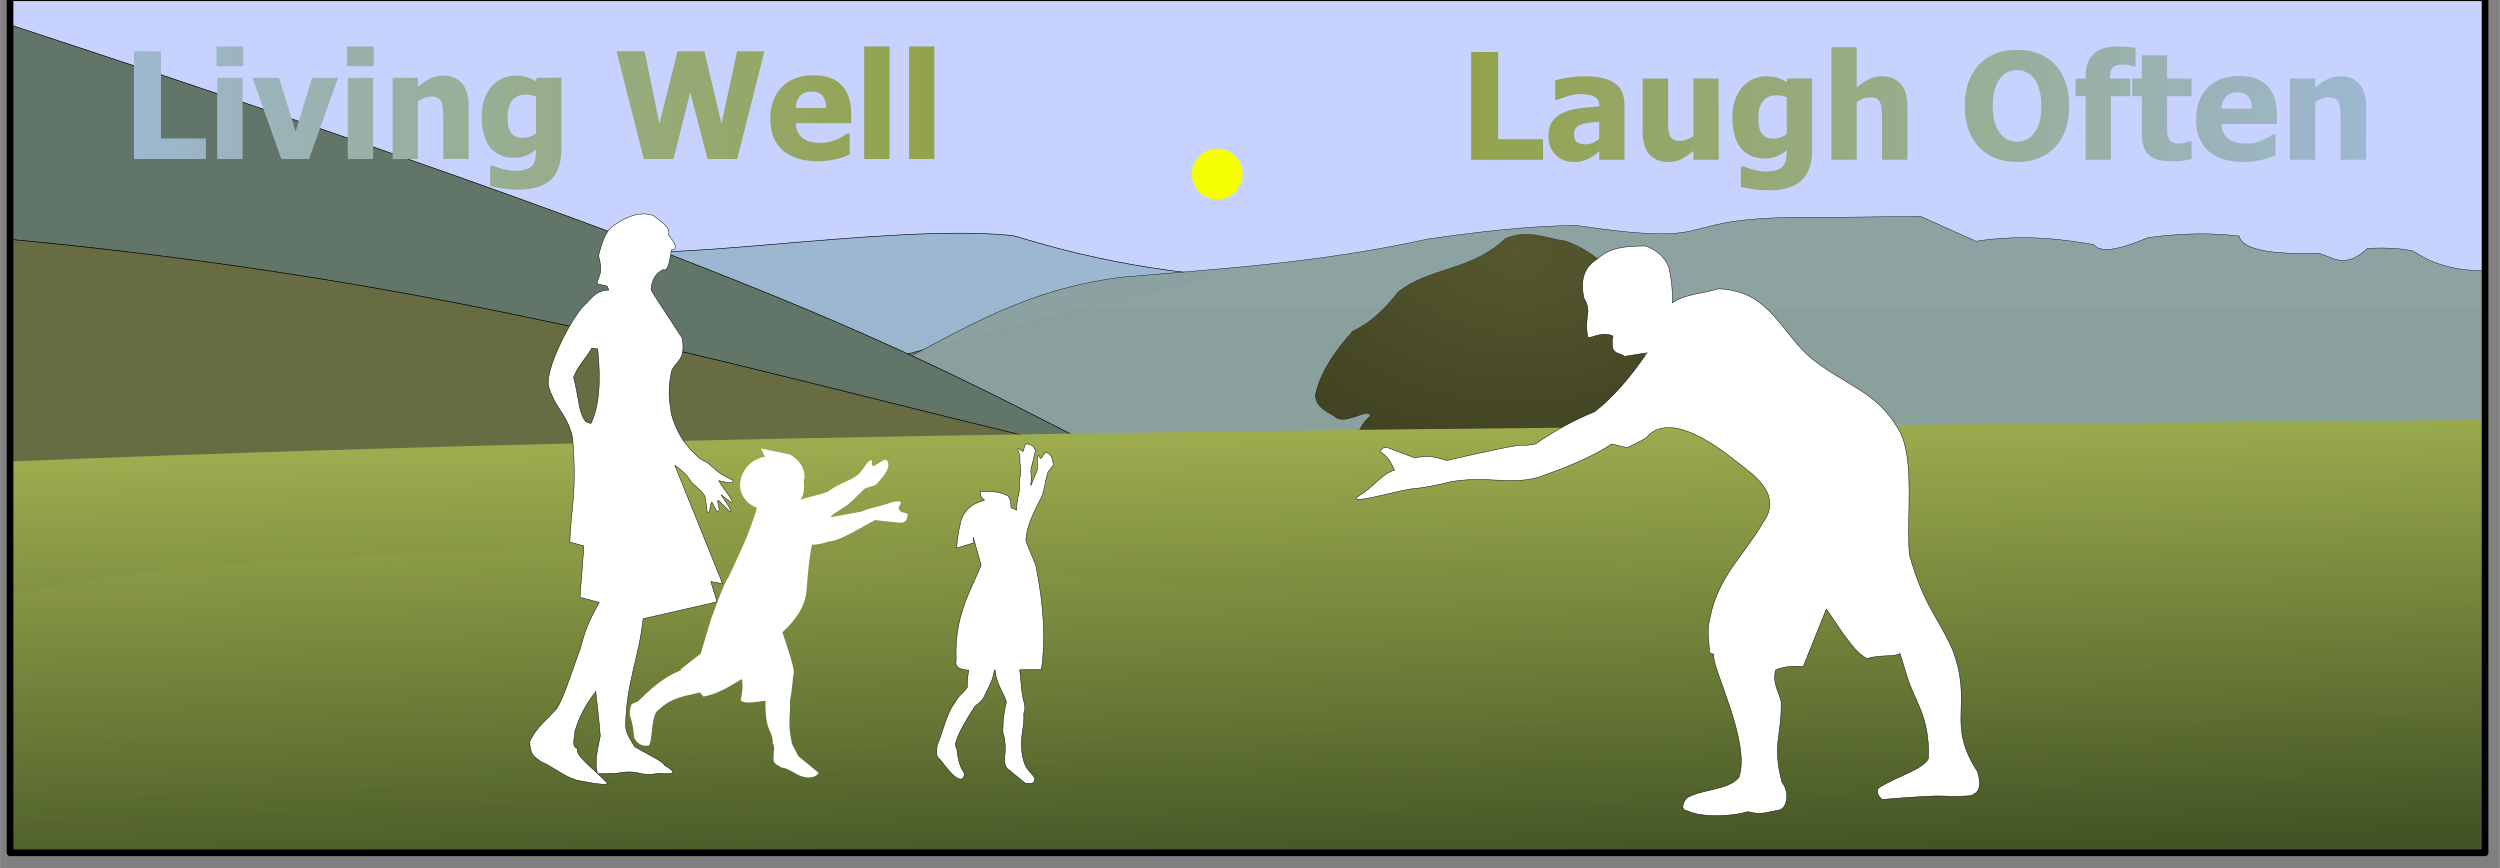
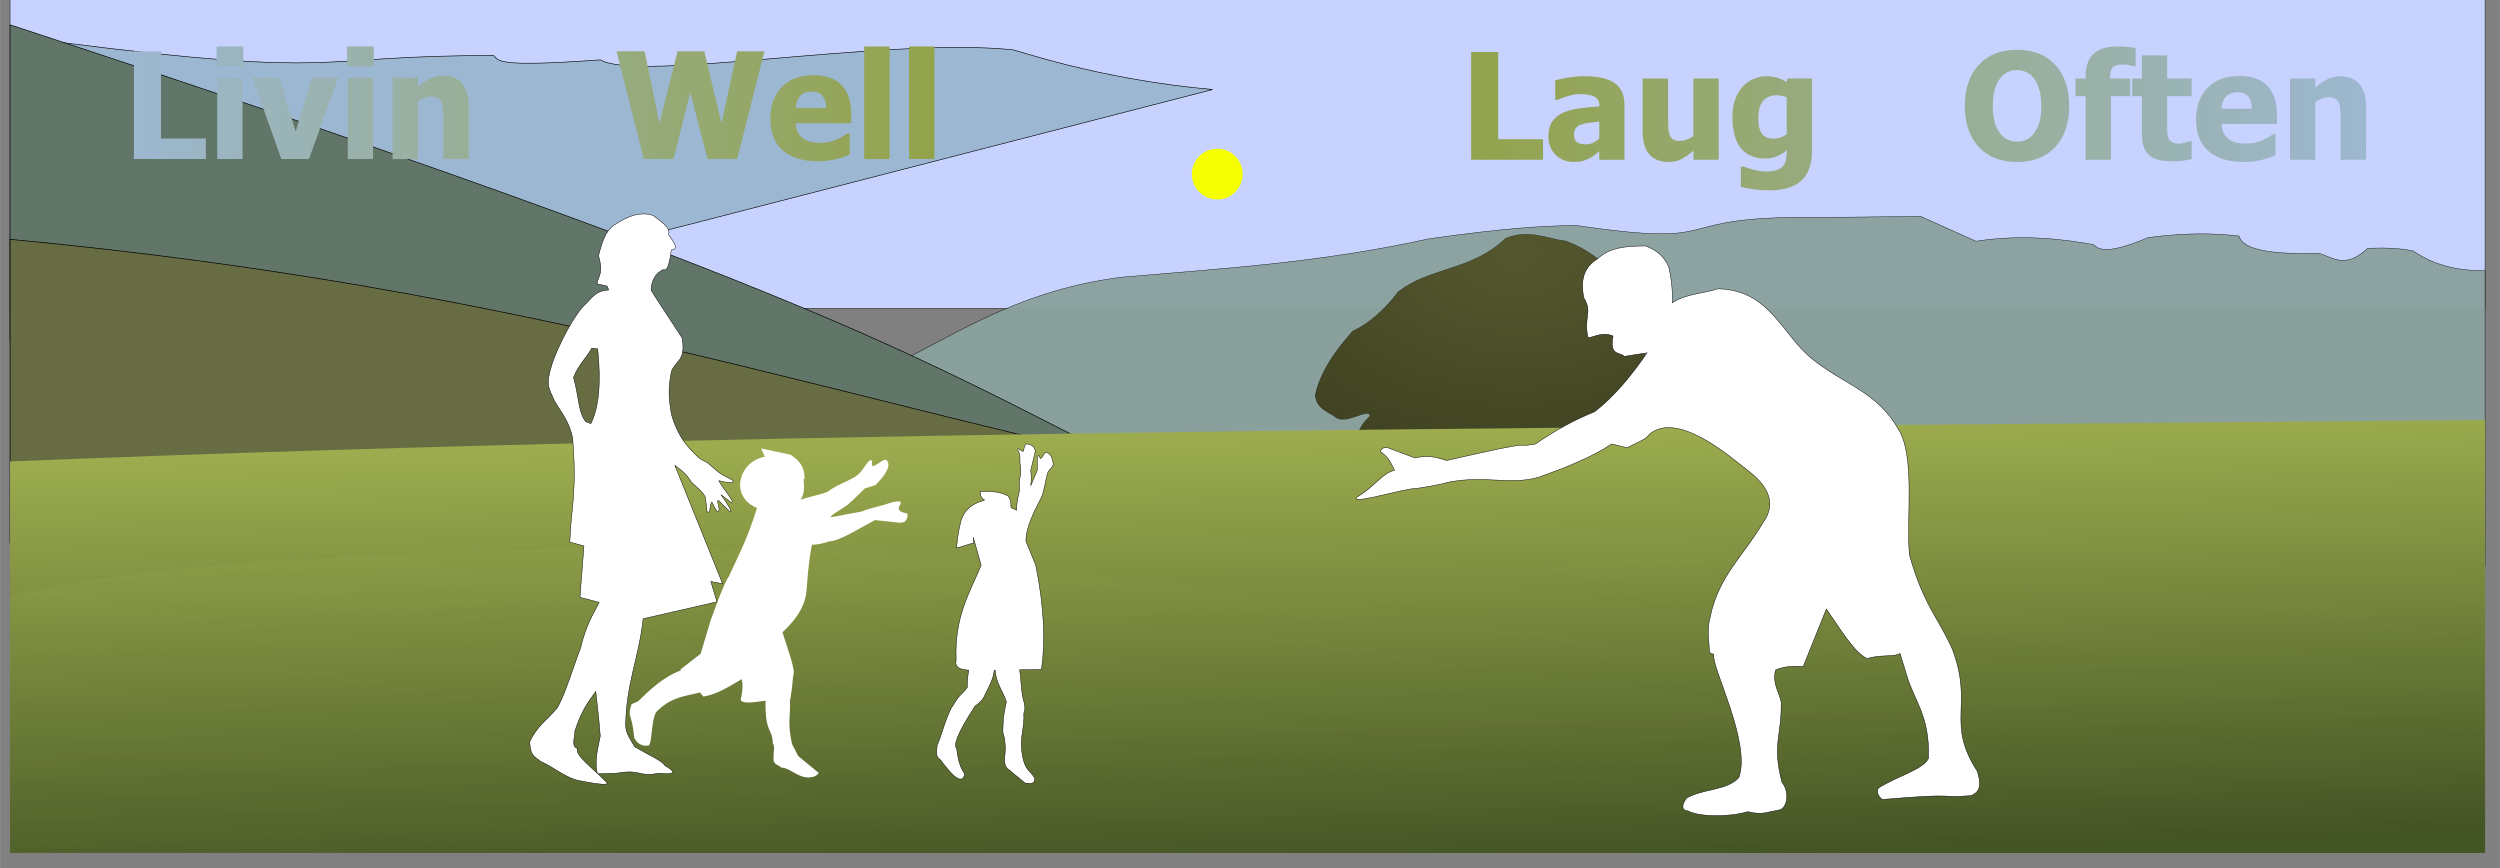
<svg xmlns="http://www.w3.org/2000/svg" xmlns:ns1="http://www.inkscape.org/namespaces/inkscape" xmlns:ns2="http://sodipodi.sourceforge.net/DTD/sodipodi-0.dtd" xmlns:xlink="http://www.w3.org/1999/xlink" width="7.5in" height="2.604in" viewBox="0 0 190.5 66.146" version="1.1" id="svg8" ns1:version="0.92.0 r15299" ns2:docname="Living-Well-Laugh-Often-Header 2.svg">
  <rect x="0" y="0" width="190.5" height="66.146" fill="#808080" stroke="none" />
  <defs id="defs2">
    <linearGradient ns1:collect="always" id="linearGradient4644">
      <stop style="stop-color:#93a34c;stop-opacity:1" offset="0" id="stop4640" />
      <stop style="stop-color:#9cb7d0;stop-opacity:1" offset="1" id="stop4642" />
    </linearGradient>
    <linearGradient ns1:collect="always" id="linearGradient4636">
      <stop style="stop-color:#9cb7d0;stop-opacity:1" offset="0" id="stop4632" />
      <stop style="stop-color:#93a34a;stop-opacity:1" offset="1" id="stop4634" />
    </linearGradient>
    <radialGradient ns1:collect="always" xlink:href="#linearGradient48026" id="radialGradient5606" gradientUnits="userSpaceOnUse" gradientTransform="matrix(-0.003,1.487,-2.241,-0.005,4075.059,-99.261)" cx="2965.554" cy="675.417" fx="2965.554" fy="675.417" r="769.104" />
    <linearGradient ns1:collect="always" id="linearGradient48026">
      <stop style="stop-color:#55582e;stop-opacity:1;" offset="0" id="stop48022" />
      <stop style="stop-color:#3a3c1e;stop-opacity:1" offset="1" id="stop48024" />
    </linearGradient>
    <linearGradient ns1:collect="always" xlink:href="#linearGradient48010" id="linearGradient5608" gradientUnits="userSpaceOnUse" x1="2133.538" y1="1755.027" x2="2209.416" y2="3213.041" gradientTransform="matrix(2.896,0,0,1.251,-3865.645,2865.242)" />
    <linearGradient ns1:collect="always" id="linearGradient48010">
      <stop style="stop-color:#9cac4e;stop-opacity:1;" offset="0" id="stop48006" />
      <stop style="stop-color:#435425;stop-opacity:1" offset="1" id="stop48008" />
    </linearGradient>
    <linearGradient ns1:collect="always" xlink:href="#linearGradient4633" id="linearGradient5610" gradientUnits="userSpaceOnUse" gradientTransform="matrix(2.888,0,0,2.226,-3865.645,837.447)" x1="1946.219" y1="2737.097" x2="1909.158" y2="1937.349" />
    <linearGradient id="linearGradient4633" ns1:collect="always">
      <stop id="stop4629" offset="0" style="stop-color:#435425;stop-opacity:1;" />
      <stop id="stop4631" offset="1" style="stop-color:#9cac4e;stop-opacity:0.502" />
    </linearGradient>
    <linearGradient ns1:collect="always" xlink:href="#linearGradient4636" id="linearGradient4638" x1="-1613.277" y1="542.533" x2="-1552.28" y2="542.533" gradientUnits="userSpaceOnUse" />
    <linearGradient ns1:collect="always" xlink:href="#linearGradient4644" id="linearGradient4646" x1="-1511.374" y1="542.561" x2="-1443.177" y2="542.561" gradientUnits="userSpaceOnUse" />
    <linearGradient ns1:collect="always" xlink:href="#linearGradient4644" id="linearGradient4764" gradientUnits="userSpaceOnUse" x1="-1511.374" y1="542.561" x2="-1443.177" y2="542.561" />
    <linearGradient ns1:collect="always" xlink:href="#linearGradient4644" id="linearGradient4766" gradientUnits="userSpaceOnUse" x1="-1511.374" y1="542.561" x2="-1443.177" y2="542.561" />
    <linearGradient ns1:collect="always" xlink:href="#linearGradient4644" id="linearGradient4768" gradientUnits="userSpaceOnUse" x1="-1511.374" y1="542.561" x2="-1443.177" y2="542.561" />
    <linearGradient ns1:collect="always" xlink:href="#linearGradient4644" id="linearGradient4770" gradientUnits="userSpaceOnUse" x1="-1511.374" y1="542.561" x2="-1443.177" y2="542.561" />
    <linearGradient ns1:collect="always" xlink:href="#linearGradient4644" id="linearGradient4772" gradientUnits="userSpaceOnUse" x1="-1511.374" y1="542.561" x2="-1443.177" y2="542.561" />
    <linearGradient ns1:collect="always" xlink:href="#linearGradient4644" id="linearGradient4774" gradientUnits="userSpaceOnUse" x1="-1511.374" y1="542.561" x2="-1443.177" y2="542.561" />
    <linearGradient ns1:collect="always" xlink:href="#linearGradient4644" id="linearGradient4776" gradientUnits="userSpaceOnUse" x1="-1511.374" y1="542.561" x2="-1443.177" y2="542.561" />
    <linearGradient ns1:collect="always" xlink:href="#linearGradient4644" id="linearGradient4778" gradientUnits="userSpaceOnUse" x1="-1511.374" y1="542.561" x2="-1443.177" y2="542.561" />
    <linearGradient ns1:collect="always" xlink:href="#linearGradient4644" id="linearGradient4780" gradientUnits="userSpaceOnUse" x1="-1511.374" y1="542.561" x2="-1443.177" y2="542.561" />
    <linearGradient ns1:collect="always" xlink:href="#linearGradient4644" id="linearGradient4782" gradientUnits="userSpaceOnUse" x1="-1511.374" y1="542.561" x2="-1443.177" y2="542.561" />
    <linearGradient ns1:collect="always" xlink:href="#linearGradient4636" id="linearGradient4784" gradientUnits="userSpaceOnUse" x1="-1613.277" y1="542.533" x2="-1552.28" y2="542.533" />
    <linearGradient ns1:collect="always" xlink:href="#linearGradient4636" id="linearGradient4786" gradientUnits="userSpaceOnUse" x1="-1613.277" y1="542.533" x2="-1552.28" y2="542.533" />
    <linearGradient ns1:collect="always" xlink:href="#linearGradient4636" id="linearGradient4788" gradientUnits="userSpaceOnUse" x1="-1613.277" y1="542.533" x2="-1552.28" y2="542.533" />
    <linearGradient ns1:collect="always" xlink:href="#linearGradient4636" id="linearGradient4790" gradientUnits="userSpaceOnUse" x1="-1613.277" y1="542.533" x2="-1552.28" y2="542.533" />
    <linearGradient ns1:collect="always" xlink:href="#linearGradient4636" id="linearGradient4792" gradientUnits="userSpaceOnUse" x1="-1613.277" y1="542.533" x2="-1552.28" y2="542.533" />
    <linearGradient ns1:collect="always" xlink:href="#linearGradient4636" id="linearGradient4794" gradientUnits="userSpaceOnUse" x1="-1613.277" y1="542.533" x2="-1552.28" y2="542.533" />
    <linearGradient ns1:collect="always" xlink:href="#linearGradient4636" id="linearGradient4796" gradientUnits="userSpaceOnUse" x1="-1613.277" y1="542.533" x2="-1552.28" y2="542.533" />
    <linearGradient ns1:collect="always" xlink:href="#linearGradient4636" id="linearGradient4798" gradientUnits="userSpaceOnUse" x1="-1613.277" y1="542.533" x2="-1552.28" y2="542.533" />
    <linearGradient ns1:collect="always" xlink:href="#linearGradient4636" id="linearGradient4800" gradientUnits="userSpaceOnUse" x1="-1613.277" y1="542.533" x2="-1552.28" y2="542.533" />
    <linearGradient ns1:collect="always" xlink:href="#linearGradient4636" id="linearGradient4802" gradientUnits="userSpaceOnUse" x1="-1613.277" y1="542.533" x2="-1552.28" y2="542.533" />
  </defs>
  <ns2:namedview id="base" pagecolor="#ffffff" bordercolor="#666666" borderopacity="1.0" ns1:pageopacity="0.0" ns1:pageshadow="2" ns1:zoom="1.120568" ns1:cx="329.81082" ns1:cy="169.98083" ns1:document-units="px" ns1:current-layer="layer1" showgrid="false" units="in" ns1:window-width="1440" ns1:window-height="853" ns1:window-x="-4" ns1:window-y="-4" ns1:window-maximized="1" ns1:snap-global="false" />
  <g ns1:label="Layer 1" ns1:groupmode="layer" id="layer1" transform="translate(1623.477,-533.537)">
    <g id="g4762">
      <g transform="matrix(0.018,0,0,0.018,-1553.803,475.234)" id="g5792">
        <path ns1:connector-curvature="0" style="opacity:1;fill:#c7d3fe;fill-opacity:1;stroke:#000000;stroke-width:1.723;stroke-linecap:round;stroke-linejoin:round;stroke-miterlimit:4;stroke-dasharray:none;stroke-dashoffset:0;stroke-opacity:1" d="m -3828.564,3229.523 v 1314.295 h 10478.168 v -1314.295 z" id="path5588" />
-         <path ns1:connector-curvature="0" style="fill:#9bb7d0;fill-opacity:0.977;fill-rule:evenodd;stroke:#000000;stroke-width:2.564px;stroke-linecap:butt;stroke-linejoin:miter;stroke-opacity:1" d="m -3612.959,4205.44 c -92.911,12.486 -171.409,18.178 -215.606,7.701 v 786.562 l 1026.34,452.734 4064.646,-1047.762 c -502.788,-44.693 -848.017,-175.322 -851.674,-168.742 -532.774,-53.054 -1580.085,139.149 -1740.186,43.162 -437.484,31.656 -430.255,4.766 -451.301,-18.402 -787.124,-0.307 -612.818,98.987 -1832.221,-55.254 z" id="path5590" />
+         <path ns1:connector-curvature="0" style="fill:#9bb7d0;fill-opacity:0.977;fill-rule:evenodd;stroke:#000000;stroke-width:2.564px;stroke-linecap:butt;stroke-linejoin:miter;stroke-opacity:1" d="m -3612.959,4205.44 c -92.911,12.486 -171.409,18.178 -215.606,7.701 l 1026.34,452.734 4064.646,-1047.762 c -502.788,-44.693 -848.017,-175.322 -851.674,-168.742 -532.774,-53.054 -1580.085,139.149 -1740.186,43.162 -437.484,31.656 -430.255,4.766 -451.301,-18.402 -787.124,-0.307 -612.818,98.987 -1832.221,-55.254 z" id="path5590" />
        <path ns1:connector-curvature="0" style="fill:#8ba19e;fill-opacity:0.959;fill-rule:evenodd;stroke:#000000;stroke-width:1.685px;stroke-linecap:butt;stroke-linejoin:miter;stroke-opacity:1" d="m 4260.721,4155.287 -415.674,4.262 c -697.938,-10.341 -363.007,133.643 -1043.182,34.078 -131.813,1.512 -298.641,10.09 -625.508,56.799 -463.476,102.29 -883.578,126.1 -1296.98,161.875 -466.557,59.251 -732.064,265.163 -1067.162,420.309 1413.091,761.558 2270.034,773.654 2679.895,877.537 l 4157.494,-72.361 V 4385.309 c -102.683,-0.286 -204.706,-16.072 -304.522,-83.766 -72.262,-14.723 -132.096,-13.094 -191.85,-11.359 -97.661,90.396 -146.543,37.638 -207.836,21.301 -191.227,5.341 -321.586,-12.229 -337.195,-72.988 -99.947,-12.035 -217.436,-15.266 -384.238,6.25 -166.334,69.45 -206.994,54.924 -231.818,29.818 -110.074,-19.169 -287.281,-46.672 -497.607,-14.199 -105.527,-48.137 -168.005,-74.496 -233.816,-105.078 z" id="path5592" />
        <path ns2:nodetypes="ccccccccccccccc" ns1:connector-curvature="0" id="path5596" d="m 1872.52,5174.121 c 0.148,-56.21 -12.664,-111.189 57,-174 -6.3,-39.154 -109.346,46.856 -153,0 -79.934,-41.941 -71.671,-61.351 -80,-85 23.554,-123.674 125.682,-235.861 159,-274 75.552,-35.474 137.942,-94.638 193,-167 134.27,-104.447 311.84,-88.668 454.17,-226 98.121,-39.826 173.316,0.658 256.83,12 59.139,21.432 113.689,55.074 164,100 76.167,82.407 43.687,175.977 118,245 31.963,-5.303 56.534,13.545 80,36 -10.635,53.592 -54.367,118.495 -15,155 27.185,39.925 67.297,62.471 68,138 20.664,97.437 39.345,114.473 59,171 z" style="fill:url(#radialGradient5606);fill-opacity:1;fill-rule:evenodd;stroke:#000000;stroke-width:1px;stroke-linecap:butt;stroke-linejoin:miter;stroke-opacity:1" />
        <path ns1:connector-curvature="0" style="fill:#617668;fill-opacity:1;fill-rule:evenodd;stroke:#000000;stroke-width:2.808px;stroke-linecap:butt;stroke-linejoin:miter;stroke-opacity:1" d="m -3828.547,3344.207 v 1339.258 l 5303.688,791.762 C 60.339,4822.584 189.16,4662.163 -3828.547,3344.207 Z" id="path5594" />
        <path ns1:connector-curvature="0" style="fill:#676c42;fill-opacity:1;fill-rule:evenodd;stroke:#000000;stroke-width:2.951px;stroke-linecap:butt;stroke-linejoin:miter;stroke-opacity:1" d="M -3828.564,4252.291 V 5536.143 L 1357.322,5284.315 C -347.128,4933.976 -1590.335,4462.87 -3828.564,4252.291 Z" id="path5598" />
        <path ns1:connector-curvature="0" style="fill:url(#linearGradient5608);fill-opacity:1;fill-rule:evenodd;stroke:none;stroke-width:1.904px;stroke-linecap:butt;stroke-linejoin:miter;stroke-opacity:1" d="m 6649.604,5016.895 c -3489.249,33.929 -6973.714,33.905 -10478.168,175.762 v 1656.795 h 10478.168 z" id="path5600" />
        <path ns1:connector-curvature="0" style="fill:url(#linearGradient5610);fill-opacity:1;fill-rule:evenodd;stroke:none;stroke-width:2.536px;stroke-linecap:butt;stroke-linejoin:miter;stroke-opacity:1" d="m -1033.391,5562.711 c -174.357,0.051 -353.565,1.354 -533.375,2.812 -779.191,29.584 -1572.434,39.71 -2261.799,193.662 V 6849.451 H 6649.604 V 5791.139 c -776.091,108.845 -1542.595,11.419 -2310.326,-105.418 -762.725,-131.947 -1435.834,-100.19 -1937.875,4.459 -848.355,94.468 -1477.253,12.949 -2111.158,-64.555 -321.14,-51.959 -800.564,-63.068 -1323.635,-62.914 z" id="path5602" />
-         <rect style="opacity:1;fill:none;fill-opacity:1;stroke:#000000;stroke-width:28.073;stroke-linecap:round;stroke-linejoin:round;stroke-miterlimit:4;stroke-dasharray:none;stroke-dashoffset:0;stroke-opacity:1" id="rect5586" width="10478.167" height="3619.927" x="-3828.564" y="3229.524" />
      </g>
      <g transform="matrix(0.035,0,0,0.035,-1458.74,566.706)" id="g5713" style="fill:#ffffff">
        <path style="opacity:1;fill:#ffffff;fill-rule:evenodd;stroke:#000000;stroke-width:1px;stroke-linecap:butt;stroke-linejoin:miter;stroke-opacity:1" d="m -1194.883,-216.013 c -28.227,-12.893 -54.703,11.399 -55.289,0 -8.296,-42.599 11.014,-51.656 -8.293,-82.933 -6.798,-34.211 -3.41,-65.026 30.409,-85.697 26.838,-25.324 63.994,-27.213 104.319,-27.49 25.81,9.627 42.188,25.542 50.489,46.841 7.248,33.882 8.01,56.413 7.564,76.829 28.307,-19.382 65.964,-19.774 99.52,-30.409 114.28,2.619 139.107,101.209 206.603,154.079 71.46,56.48 138.117,69.499 185.063,150.009 38.411,59.066 17.799,192.918 24.88,274.984 30.946,110.229 62.623,135.98 93.569,205.719 46.761,124.037 -15.025,158.554 54.559,266.269 11.662,38.783 -0.731,46.111 -13.822,52.524 -80.687,5.93 -15.252,-6.711 -193.51,8.293 -8.772,-7.435 -13.102,-15.505 -8.293,-24.88 41.431,-26.238 96.448,-39.919 108.964,-64.312 3.408,-94.133 -31.237,-124.353 -47.725,-182.607 l -14.244,-46.112 c -12.486,8.304 -40.568,1.72 -71.875,11.058 -29.487,-14.611 -58.975,-65.912 -88.462,-107.813 l -50.335,125.129 c -19.351,-1.258 -40.891,-0.848 -60.242,7.564 -7.44,29.857 7.556,46.894 12.209,69.84 1.263,75.056 -20.111,91.758 1.613,174.273 17.769,22.859 11.368,55.78 -4.953,60.55 -35.708,6.28 -37.425,11.059 -69.298,3.916 -46.039,13.211 -109.526,10.309 -130.317,-1.727 -14.588,-0.505 -14.064,-14.132 -2.611,-28.22 35.232,-20.222 89.475,-16.218 113.609,-44.847 26.884,-77.579 -61.793,-243.142 -54.559,-267.266 -9.653,-6.263 3.978,4.711 -9.752,-5.02 -0.183,-25.11 -6.699,-45.154 1.767,-77.183 18.529,-90.205 75.248,-135.654 114.647,-204.99 30.309,-40.765 13.46,-79.229 -35.938,-116.106 -31.687,-24.524 -152.368,-131.21 -212.861,-74.64 -4.772,9.215 -30.068,18.43 -46.995,27.644 l -33.173,-8.293 c -43.091,28.675 -99.087,50.898 -157.573,71.875 -60.821,18.748 -117.722,-4.115 -196.275,11.058 -29.961,7.902 -55.668,11.472 -70.717,13.782 -29.906,0.136 -142.545,36.36 -131.086,19.391 41.527,-24.439 51.261,-49.031 82.625,-59.245 -9.964,-20.162 -14.944,-29.418 -30.676,-39.967 1.111,-4.98 2.834,-9.654 15.395,-8.909 l 59.82,22.423 c 32.618,-7.738 49.454,0.305 69.111,5.529 218.894,-50.162 135.654,-25.602 193.51,-35.938 41.884,-29.377 84.794,-52.598 128.623,-70.302 43.585,-33.822 80.168,-78.848 114.071,-128.161 l -49.184,7.718 c -11.034,-10.009 -33.206,-0.781 -24.88,-44.231 z" id="path5703" ns1:connector-curvature="0" ns2:nodetypes="cccccccccccccccccccccccccccccccccccccccccccccccccccc" />
        <circle style="opacity:1;fill:#f6ff01;fill-opacity:1;stroke:none;stroke-width:0.8;stroke-linecap:round;stroke-linejoin:round;stroke-miterlimit:4;stroke-dasharray:none;stroke-dashoffset:0;stroke-opacity:1" id="circle5705" cx="-2056.622" cy="-568.625" r="55.289" />
        <path style="fill:#ffffff;fill-rule:evenodd;stroke:#000000;stroke-width:1px;stroke-linecap:butt;stroke-linejoin:miter;stroke-opacity:1" d="m -2472.629,18.899 c -1.946,1.65 -3.892,2.719 -5.838,15.506 -5.235,2.485 -12.96,-10.711 -12.402,-2.189 7.938,13.131 2.636,31.164 5.836,33.561 2.199,30.149 -4.021,18.723 -2.189,54.721 -5.261,20.534 -6.487,32.995 -6.252,42.537 l -11.986,-5.328 c -1.837,-8.248 2.177,-12.107 -6.566,-25.535 -23.117,-12.2 -41.019,-8.753 -60.557,-10.215 -0.102,21.947 12.905,15.676 8.025,19.699 -22.349,6.884 -41.596,16.973 -50.342,45.234 -7.682,31.902 -7.364,42.295 -9.486,58.369 11.16,-1.863 25.628,-8.319 37.574,-10.58 l -1.094,-12.768 17.174,61.135 c -25.217,60.541 -58.41,111.777 -54.44,206.371 -3.774,17.638 10.471,20.86 27.332,21.99 -2.594,17.191 -2.952,23.427 -2.945,37.375 -11.694,15.818 -18.281,16.251 -29.975,37.979 -13.782,14.963 -30.416,81.673 -35.56,86.818 -4.28,35.665 2.335,23.466 12.965,41.104 26.932,34.705 35.369,36.207 42.629,32.686 11.524,-17.994 -6.301,-3.35 -13.236,-65.66 -7.56,-5.921 0.128,-30.986 40.162,-92.256 1.733,-1.205 13.241,-8.716 18.744,-18.867 12.871,-26.928 19.837,-36.713 22.934,-59.066 l 1.65,-0.023 c 2.576,29.362 16.953,45.237 24.672,68.721 -9.057,41.808 -6.4,44.108 -7.775,65.432 4.959,15.847 6.818,34.017 4.002,55.695 -2.201,26.19 11.26,25.677 14.592,31.455 l 30.453,24.889 c 8.158,-0.88 19.631,4.866 20.637,-10.318 -9.596,-19.183 -22.421,-14.155 -28.516,-59.594 -3.775,-33.037 6.375,-52.279 4.525,-82.012 0.867,-6.08 3.921,-5.6 1.291,-22.172 -7.15,-19.353 -6.743,-48.863 -10.328,-72.861 l 47.473,-0.678 c 8.685,-60.291 6.42,-133.719 -12.383,-226.996 l -21.426,-52.408 c -0.283,-31.565 20.949,-70.261 33.457,-94.828 6.925,-15.049 7.729,-33.527 13.928,-53.659 2.155,-6.999 10.416,-10.669 12.338,-19.302 -3.352,-17.834 -7.11,-21.869 -10.943,-23.346 -10.195,-7.828 -10.656,10.473 -17.51,10.943 -1.617,-3.21 -3.062,-9.503 -5.131,-4.562 l -1.435,4.543 v 25.555 l -14.219,34.062 c 3.548,-31.86 -2.948,-27.275 2.318,-43.455 l 7.629,-32.008 c -1.812,-12.189 -12.458,-15.646 -19.805,-15.692 z" id="path5707" ns1:connector-curvature="0" ns2:nodetypes="cccccccccccccccccccccccccccccccccccccccccscccccccccc" />
        <path ns1:connector-curvature="0" style="opacity:1;fill:#ffffff;fill-opacity:1;stroke:none;stroke-width:0.979;stroke-linecap:round;stroke-linejoin:round;stroke-miterlimit:4;stroke-dasharray:none;stroke-dashoffset:0;stroke-opacity:1" d="m -3050.059,28.727 c 2.766,5.126 5.531,11.282 8.297,18.072 -32.697,5.715 -53.684,33.531 -53.723,61.516 0,23.035 14.507,41.149 36.727,49.836 -20.427,67.145 -40.854,104.331 -61.281,149.27 -10.888,16.057 -25.235,56.329 -39.287,94.535 l -22.1,73.664 -44.197,34.377 1.529,1.791 c -24.365,8.653 -53.437,27.479 -88.199,62.416 -9.785,8.681 -1.096,2.629 -19.59,11.31 -10.191,30.497 1.604,18.974 5.611,72.818 6.401,13.018 16.669,19.075 31.254,17.361 9.587,-4.891 4.347,-69.049 22.168,-78.025 29.947,-28.711 59.893,-29.747 89.84,-37.783 l 7.723,9.041 c 32.481,-5.708 57.211,-23.042 83.486,-38.059 3.211,15.142 0.796,30.284 -2.455,45.426 4.703,9.048 27.272,5.17 53.965,1.615 -0.684,73.076 14.847,58.258 16.014,92.92 5.668,9.365 0.609,18.008 1.842,28.852 -3.101,18.39 10.888,17.266 16.574,23.939 18.675,0.01 35.422,22.052 60.16,21.486 14.924,-1.056 17.619,-5.607 21.484,-9.822 l -44.812,-36.832 -13.504,-26.396 c -10.781,-51.05 -2.58,-57.516 -4.588,-97.062 0.3,0.027 0.605,0.043 0.904,0.072 2.046,-13.328 4.092,-25.57 6.139,-51.565 6.488,-10.116 -11.386,-56.778 -23.326,-94.535 31.007,-28.532 51.201,-59.464 52.791,-94.533 3.826,-53.044 7.652,-77.678 11.479,-96.053 9.954,-0.179 21.401,-1.85 36.402,-7.076 23.835,-0.967 64.695,-27.471 100.674,-46.654 l 45.426,4.91 c 22.934,4.104 25.402,-6.411 25.783,-18.416 -7.222,-3.575 -18.287,-1.865 -19.645,-13.504 1.534,-4.716 8.214,-10.978 2.455,-13.506 -12.33,-1.409 -25.948,5.467 -39.004,8.791 -14.732,3.751 -29.654,7.232 -44.48,13.309 l -66.297,12.277 c -1.669,-3.818 16.007,-13.326 27.01,-20.871 13.06,-7.064 30.599,-26.442 46.654,-41.742 l 23.326,-7.367 c 23.802,-24.244 35.45,-44.068 23.326,-55.248 -7.366,-0.37 -14.733,7.363 -22.1,11.051 -8.335,6.253 -10.052,1.474 -8.594,-8.596 -6.769,-6.386 -16.322,15.074 -24.555,23.328 -11.772,17.75 -44.525,22.687 -72.436,44.197 -24.994,8.914 -44.033,11.321 -58.816,17.308 5.987,-9.166 8.83,-21.088 7.252,-35.939 -0.011,-3.153 -0.323,-6.301 -0.934,-9.412 l 2.162,1.033 c 0.817,-18.007 -2.412,-36.013 -30.693,-54.02 z" id="path5709" />
        <path ns1:connector-curvature="0" style="opacity:1;fill:#ffffff;fill-rule:evenodd;stroke:#000000;stroke-width:1px;stroke-linecap:butt;stroke-linejoin:miter;stroke-opacity:1" d="m -3307.359,-481.916 c -22.365,0.366 -43.513,11.688 -64.363,25.691 -16.622,11.72 -25.007,37.171 -31.922,65.07 10.945,40.369 0.039,41.547 -3.682,61.385 l 22.098,4.912 3.683,8.594 c -21.36,1.567 -29.717,7.489 -47.881,28.238 -24.957,20.28 -61.421,91.144 -75.156,131.562 -15.225,47.847 -7.845,52.667 5.051,81.865 14.373,25.222 32.579,44.695 39.412,81.227 9.834,122.823 -3.933,151.235 -6.139,225.9 l 30.693,8.594 -8.594,111.723 41.742,11.051 c -13.505,27.756 -27.011,44.387 -40.516,99.445 -17.188,44.849 -34.376,103.93 -51.564,131.367 -20.058,23.524 -44.678,40.203 -58.93,72.436 0.482,33.774 13.738,33.482 23.326,42.971 27.828,11.735 55.658,36.581 83.486,41.742 48.315,9.593 71.54,11.263 57.703,1.228 -4.712,-5.062 -10.386,-10.474 -16.334,-15.986 l -0.855,0.025 c -0.09,-0.349 -0.165,-0.698 -0.25,-1.047 -23.022,-21.26 -49.725,-43.859 -42.721,-54.201 -14.636,-2.615 -6.389,-23.535 -6.139,-38.059 15.142,-46.614 30.284,-64.497 45.426,-85.941 8.145,71.299 7.743,74.216 9.822,96.99 -4.088,23.025 -13.377,52.432 -6.389,81.211 0.368,0.34 0.739,0.682 1.105,1.021 l 40.889,-1.203 c 54.163,-9.641 47.905,9.293 90.852,0 44.156,4.184 34.118,-5.179 13.504,-17.188 -3.28,-8.881 -36.147,-23.368 -65.068,-40.516 -8.582,-15.282 -20.258,-29.534 -19.645,-47.881 1.584,-92.299 28.803,-144.757 38.06,-230.812 l 160.832,-36.832 -13.506,-44.197 25.781,4.91 -104.07,-257.822 c 8.935,7.582 21.16,12.6 36.41,36.994 13.277,12.463 24,20.359 29.443,31.123 1.544,10.053 3.801,21.777 3.842,31.328 8.82,11.354 5.361,-15.496 10.9,-19.432 7.941,15.419 11.426,22.241 13.58,20.301 7.219,-2.243 -6.391,-28.359 1.649,-23.266 l 22.545,22.547 c 11.182,7.058 -4.619,-17.153 -17.98,-35.754 l 20.871,15.961 c 15.019,6.245 -17.914,-30.896 -25.646,-46.369 42.556,10.176 27.248,-1.902 31.785,-0.285 -26.107,-14.187 -24.824,-10.748 -49.246,-32.775 -12.642,-11.931 -17.497,-8.613 -29.328,-20.016 -9.883,-10.716 -40.182,-33.496 -56.477,-92.08 -3.309,-24.902 -9.175,-45.33 0,-92.08 8.26,-23.828 32.714,-23.366 23.328,-73.662 l -60.16,-92.08 -7.365,-12.277 c 1.29,-23.863 11.435,-36.655 25.781,-44.197 6.139,1.464 12.277,3.447 18.416,-42.971 9.201,-0.927 16.767,-3.325 -6.139,-33.148 5.665,-16.302 -17.361,-28.507 -33.148,-41.744 -7.76,-2.619 -15.35,-3.714 -22.805,-3.592 z m -111.074,292.367 12.902,1.547 c 7.833,76.274 1.967,128.957 -14.967,162.576 l -10.84,-4.129 c -16.178,-18.269 -14.493,-50.716 -26.838,-96.514 10.98,-27.461 25.082,-38.518 39.742,-63.48 z" id="path5711" />
      </g>
      <g id="text4615" style="font-style:normal;font-variant:normal;font-weight:bold;font-stretch:normal;font-size:11.289px;line-height:6.615px;font-family:Tahoma;-inkscape-font-specification:'Tahoma Bold';text-align:center;letter-spacing:0px;word-spacing:0px;writing-mode:lr-tb;text-anchor:middle;fill:url(#linearGradient4646);fill-opacity:1;stroke:none;stroke-width:0.265px;stroke-linecap:butt;stroke-linejoin:miter;stroke-opacity:1" aria-label="Laugh Often">
        <path id="path4703" style="font-style:normal;font-variant:normal;font-weight:bold;font-stretch:normal;font-family:Tahoma;-inkscape-font-specification:'Tahoma Bold';fill:url(#linearGradient4764);fill-opacity:1;stroke-width:0.265px" d="m -1505.895,545.711 h -5.479 v -8.208 h 2.062 v 6.642 h 3.417 z" ns1:connector-curvature="0" />
        <path id="path4705" style="font-style:normal;font-variant:normal;font-weight:bold;font-stretch:normal;font-family:Tahoma;-inkscape-font-specification:'Tahoma Bold';fill:url(#linearGradient4766);fill-opacity:1;stroke-width:0.265px" d="m -1501.612,544.096 v -1.29 q -0.491,0.05 -0.794,0.088 -0.303,0.033 -0.595,0.138 -0.254,0.088 -0.397,0.27 -0.138,0.176 -0.138,0.474 0,0.435 0.232,0.601 0.237,0.16 0.695,0.16 0.254,0 0.518,-0.116 0.265,-0.116 0.479,-0.325 z m 0,0.959 q -0.198,0.165 -0.358,0.298 -0.154,0.132 -0.419,0.265 -0.259,0.127 -0.507,0.193 -0.242,0.066 -0.683,0.066 -0.821,0 -1.367,-0.551 -0.54,-0.551 -0.54,-1.389 0,-0.689 0.276,-1.113 0.276,-0.424 0.794,-0.672 0.524,-0.254 1.251,-0.353 0.728,-0.099 1.565,-0.154 v -0.033 q 0,-0.513 -0.38,-0.706 -0.375,-0.198 -1.13,-0.198 -0.342,0 -0.799,0.127 -0.458,0.121 -0.893,0.314 h -0.165 v -1.494 q 0.287,-0.083 0.926,-0.193 0.639,-0.116 1.29,-0.116 1.599,0 2.326,0.535 0.733,0.529 0.733,1.621 v 4.211 h -1.918 z" ns1:connector-curvature="0" />
        <path id="path4707" style="font-style:normal;font-variant:normal;font-weight:bold;font-stretch:normal;font-family:Tahoma;-inkscape-font-specification:'Tahoma Bold';fill:url(#linearGradient4768);fill-opacity:1;stroke-width:0.265px" d="m -1492.506,545.711 h -1.929 v -0.684 q -0.502,0.419 -0.921,0.639 -0.419,0.215 -0.998,0.215 -0.92,0 -1.439,-0.579 -0.513,-0.584 -0.513,-1.753 v -4.029 h 1.94 v 3.07 q 0,0.48 0.022,0.783 0.028,0.303 0.121,0.513 0.088,0.193 0.27,0.292 0.187,0.099 0.518,0.099 0.204,0 0.479,-0.099 0.281,-0.099 0.518,-0.27 v -4.388 h 1.929 z" ns1:connector-curvature="0" />
        <path id="path4709" style="font-style:normal;font-variant:normal;font-weight:bold;font-stretch:normal;font-family:Tahoma;-inkscape-font-specification:'Tahoma Bold';fill:url(#linearGradient4770);fill-opacity:1;stroke-width:0.265px" d="m -1487.324,543.76 v -2.806 q -0.143,-0.066 -0.353,-0.11 -0.209,-0.044 -0.419,-0.044 -0.695,0 -1.047,0.452 -0.347,0.446 -0.347,1.251 0,0.402 0.05,0.684 0.055,0.276 0.198,0.491 0.138,0.209 0.358,0.32 0.226,0.105 0.573,0.105 0.259,0 0.507,-0.088 0.254,-0.088 0.479,-0.254 z m 1.929,1.24 q 0,0.86 -0.248,1.461 -0.248,0.601 -0.678,0.937 -0.43,0.342 -1.031,0.491 -0.601,0.154 -1.334,0.154 -0.617,0 -1.174,-0.083 -0.551,-0.077 -0.959,-0.182 v -1.549 h 0.226 q 0.143,0.055 0.336,0.121 0.198,0.066 0.397,0.121 0.237,0.061 0.463,0.099 0.226,0.039 0.463,0.039 0.491,0 0.816,-0.105 0.331,-0.099 0.496,-0.287 0.165,-0.193 0.232,-0.458 0.066,-0.259 0.066,-0.656 v -0.116 q -0.325,0.287 -0.755,0.463 -0.424,0.171 -0.876,0.171 -1.202,0 -1.858,-0.783 -0.65,-0.783 -0.65,-2.381 0,-0.728 0.198,-1.306 0.204,-0.579 0.562,-0.987 0.342,-0.391 0.827,-0.601 0.485,-0.215 1.009,-0.215 0.474,0 0.849,0.121 0.375,0.121 0.683,0.325 l 0.072,-0.276 h 1.869 z" ns1:connector-curvature="0" />
-         <path id="path4711" style="font-style:normal;font-variant:normal;font-weight:bold;font-stretch:normal;font-family:Tahoma;-inkscape-font-specification:'Tahoma Bold';fill:url(#linearGradient4772);fill-opacity:1;stroke-width:0.265px" d="m -1478.124,545.711 h -1.94 v -3.07 q 0,-0.375 -0.033,-0.744 -0.028,-0.375 -0.11,-0.551 -0.099,-0.209 -0.287,-0.298 -0.187,-0.094 -0.502,-0.094 -0.237,0 -0.48,0.088 -0.242,0.088 -0.518,0.281 v 4.388 h -1.929 v -8.577 h 1.929 v 3.07 q 0.474,-0.402 0.92,-0.628 0.452,-0.226 0.998,-0.226 0.948,0 1.45,0.601 0.502,0.595 0.502,1.731 z" ns1:connector-curvature="0" />
        <path id="path4713" style="font-style:normal;font-variant:normal;font-weight:bold;font-stretch:normal;font-family:Tahoma;-inkscape-font-specification:'Tahoma Bold';fill:url(#linearGradient4774);fill-opacity:1;stroke-width:0.265px" d="m -1465.799,541.61 q 0,1.99 -1.064,3.131 -1.064,1.141 -2.916,1.141 -1.858,0 -2.916,-1.152 -1.058,-1.158 -1.058,-3.12 0,-1.979 1.058,-3.125 1.058,-1.152 2.916,-1.152 1.852,0 2.916,1.147 1.064,1.141 1.064,3.131 z m -2.128,-0.006 q 0,-0.733 -0.154,-1.246 -0.149,-0.518 -0.402,-0.849 -0.265,-0.336 -0.601,-0.48 -0.331,-0.149 -0.689,-0.149 -0.38,0 -0.689,0.138 -0.309,0.132 -0.595,0.48 -0.254,0.32 -0.413,0.849 -0.154,0.529 -0.154,1.262 0,0.755 0.149,1.257 0.149,0.496 0.408,0.832 0.265,0.342 0.601,0.491 0.336,0.143 0.695,0.143 0.364,0 0.706,-0.154 0.342,-0.16 0.59,-0.491 0.265,-0.358 0.408,-0.832 0.143,-0.48 0.143,-1.251 z" ns1:connector-curvature="0" />
        <path id="path4715" style="font-style:normal;font-variant:normal;font-weight:bold;font-stretch:normal;font-family:Tahoma;-inkscape-font-specification:'Tahoma Bold';fill:url(#linearGradient4776);fill-opacity:1;stroke-width:0.265px" d="m -1460.739,538.589 h -0.149 q -0.11,-0.033 -0.347,-0.083 -0.232,-0.055 -0.441,-0.055 -0.584,0 -0.799,0.215 -0.209,0.215 -0.209,0.805 v 0.05 h 1.532 v 1.345 h -1.466 v 4.845 h -1.929 V 540.866 h -0.772 v -1.345 h 0.772 v -0.171 q 0,-1.136 0.595,-1.703 0.595,-0.568 1.802,-0.568 0.419,0 0.783,0.033 0.364,0.028 0.628,0.077 z" ns1:connector-curvature="0" />
        <path id="path4717" style="font-style:normal;font-variant:normal;font-weight:bold;font-stretch:normal;font-family:Tahoma;-inkscape-font-specification:'Tahoma Bold';fill:url(#linearGradient4778);fill-opacity:1;stroke-width:0.265px" d="m -1458.005,545.832 q -1.18,0 -1.72,-0.485 -0.535,-0.485 -0.535,-1.587 V 540.866 h -0.739 v -1.345 h 0.739 v -1.769 h 1.929 v 1.769 h 1.858 v 1.345 h -1.858 v 2.194 q 0,0.325 0.01,0.568 0.01,0.243 0.088,0.435 0.077,0.193 0.27,0.309 0.198,0.11 0.573,0.11 0.154,0 0.402,-0.066 0.254,-0.066 0.353,-0.121 h 0.165 v 1.361 q -0.314,0.083 -0.667,0.127 -0.353,0.05 -0.865,0.05 z" ns1:connector-curvature="0" />
        <path id="path4719" style="font-style:normal;font-variant:normal;font-weight:bold;font-stretch:normal;font-family:Tahoma;-inkscape-font-specification:'Tahoma Bold';fill:url(#linearGradient4780);fill-opacity:1;stroke-width:0.265px" d="m -1452.509,545.877 q -1.753,0 -2.69,-0.838 -0.932,-0.838 -0.932,-2.387 0,-1.516 0.871,-2.42 0.871,-0.904 2.436,-0.904 1.422,0 2.139,0.766 0.717,0.766 0.717,2.194 v 0.695 h -4.228 q 0.028,0.43 0.182,0.722 0.154,0.287 0.408,0.458 0.248,0.171 0.579,0.248 0.331,0.072 0.722,0.072 0.336,0 0.661,-0.072 0.325,-0.077 0.595,-0.198 0.237,-0.105 0.435,-0.226 0.204,-0.121 0.331,-0.215 h 0.204 v 1.593 q -0.237,0.094 -0.435,0.176 -0.193,0.077 -0.535,0.16 -0.314,0.083 -0.65,0.127 -0.331,0.05 -0.81,0.05 z m 0.639,-4.057 q -0.016,-0.612 -0.287,-0.932 -0.265,-0.32 -0.816,-0.32 -0.562,0 -0.882,0.336 -0.314,0.336 -0.347,0.915 z" ns1:connector-curvature="0" />
        <path id="path4721" style="font-style:normal;font-variant:normal;font-weight:bold;font-stretch:normal;font-family:Tahoma;-inkscape-font-specification:'Tahoma Bold';fill:url(#linearGradient4782);fill-opacity:1;stroke-width:0.265px" d="m -1443.177,545.711 h -1.94 v -3.07 q 0,-0.375 -0.033,-0.744 -0.028,-0.375 -0.11,-0.551 -0.099,-0.209 -0.287,-0.298 -0.187,-0.094 -0.502,-0.094 -0.237,0 -0.479,0.088 -0.243,0.088 -0.518,0.281 v 4.388 h -1.929 v -6.19 h 1.929 v 0.684 q 0.474,-0.402 0.921,-0.628 0.452,-0.226 0.998,-0.226 0.948,0 1.45,0.601 0.502,0.595 0.502,1.731 z" ns1:connector-curvature="0" />
      </g>
      <g id="text4650" style="font-style:normal;font-variant:normal;font-weight:bold;font-stretch:normal;font-size:11.289px;line-height:6.615px;font-family:Tahoma;-inkscape-font-specification:'Tahoma Bold';text-align:center;letter-spacing:0px;word-spacing:0px;writing-mode:lr-tb;text-anchor:middle;fill:url(#linearGradient4638);fill-opacity:1;stroke:none;stroke-width:0.265px;stroke-linecap:butt;stroke-linejoin:miter;stroke-opacity:1" aria-label="Living Well">
        <path id="path4652" style="font-style:normal;font-variant:normal;font-weight:bold;font-stretch:normal;font-family:Tahoma;-inkscape-font-specification:'Tahoma Bold';fill:url(#linearGradient4784);fill-opacity:1;stroke-width:0.265px" d="m -1607.798,545.656 h -5.479 v -8.208 h 2.062 v 6.642 h 3.418 z" ns1:connector-curvature="0" />
        <path id="path4654" style="font-style:normal;font-variant:normal;font-weight:bold;font-stretch:normal;font-family:Tahoma;-inkscape-font-specification:'Tahoma Bold';fill:url(#linearGradient4786);fill-opacity:1;stroke-width:0.265px" d="m -1604.998,545.656 h -1.929 v -6.19 h 1.929 z m 0.055,-7.072 h -2.039 v -1.505 h 2.039 z" ns1:connector-curvature="0" />
        <path id="path4656" style="font-style:normal;font-variant:normal;font-weight:bold;font-stretch:normal;font-family:Tahoma;-inkscape-font-specification:'Tahoma Bold';fill:url(#linearGradient4788);fill-opacity:1;stroke-width:0.265px" d="m -1597.716,539.466 -2.221,6.19 h -2.106 l -2.205,-6.19 h 2.029 l 1.268,4.096 1.251,-4.096 z" ns1:connector-curvature="0" />
        <path id="path4658" style="font-style:normal;font-variant:normal;font-weight:bold;font-stretch:normal;font-family:Tahoma;-inkscape-font-specification:'Tahoma Bold';fill:url(#linearGradient4790);fill-opacity:1;stroke-width:0.265px" d="m -1595.054,545.656 h -1.929 v -6.19 h 1.929 z m 0.055,-7.072 h -2.039 v -1.505 h 2.039 z" ns1:connector-curvature="0" />
        <path id="path4660" style="font-style:normal;font-variant:normal;font-weight:bold;font-stretch:normal;font-family:Tahoma;-inkscape-font-specification:'Tahoma Bold';fill:url(#linearGradient4792);fill-opacity:1;stroke-width:0.265px" d="m -1587.767,545.656 h -1.94 v -3.07 q 0,-0.375 -0.033,-0.744 -0.028,-0.375 -0.11,-0.551 -0.099,-0.209 -0.287,-0.298 -0.187,-0.094 -0.502,-0.094 -0.237,0 -0.48,0.088 -0.242,0.088 -0.518,0.281 v 4.388 h -1.929 v -6.19 h 1.929 v 0.684 q 0.474,-0.402 0.92,-0.628 0.452,-0.226 0.998,-0.226 0.948,0 1.45,0.601 0.502,0.595 0.502,1.731 z" ns1:connector-curvature="0" />
-         <path id="path4662" style="font-style:normal;font-variant:normal;font-weight:bold;font-stretch:normal;font-family:Tahoma;-inkscape-font-specification:'Tahoma Bold';fill:url(#linearGradient4794);fill-opacity:1;stroke-width:0.265px" d="m -1582.635,543.705 v -2.806 q -0.143,-0.066 -0.353,-0.11 -0.209,-0.044 -0.419,-0.044 -0.695,0 -1.047,0.452 -0.347,0.446 -0.347,1.251 0,0.402 0.05,0.684 0.055,0.276 0.198,0.491 0.138,0.209 0.358,0.32 0.226,0.105 0.573,0.105 0.259,0 0.507,-0.088 0.254,-0.088 0.479,-0.254 z m 1.929,1.24 q 0,0.86 -0.248,1.461 -0.248,0.601 -0.678,0.937 -0.43,0.342 -1.031,0.491 -0.601,0.154 -1.334,0.154 -0.617,0 -1.174,-0.083 -0.551,-0.077 -0.959,-0.182 v -1.549 h 0.226 q 0.143,0.055 0.336,0.121 0.198,0.066 0.397,0.121 0.237,0.061 0.463,0.099 0.226,0.039 0.463,0.039 0.491,0 0.816,-0.105 0.331,-0.099 0.496,-0.287 0.165,-0.193 0.232,-0.458 0.066,-0.259 0.066,-0.656 v -0.116 q -0.325,0.287 -0.755,0.463 -0.424,0.171 -0.876,0.171 -1.202,0 -1.857,-0.783 -0.65,-0.783 -0.65,-2.381 0,-0.728 0.199,-1.306 0.204,-0.579 0.562,-0.987 0.342,-0.391 0.827,-0.601 0.485,-0.215 1.009,-0.215 0.474,0 0.849,0.121 0.375,0.121 0.683,0.325 l 0.072,-0.276 h 1.869 z" ns1:connector-curvature="0" />
        <path id="path4664" style="font-style:normal;font-variant:normal;font-weight:bold;font-stretch:normal;font-family:Tahoma;-inkscape-font-specification:'Tahoma Bold';fill:url(#linearGradient4796);fill-opacity:1;stroke-width:0.265px" d="m -1565.228,537.448 -2.078,8.208 h -2.26 l -1.317,-5.077 -1.279,5.077 h -2.26 l -2.078,-8.208 h 2.139 l 1.13,5.507 1.378,-5.507 h 2.045 l 1.306,5.507 1.191,-5.507 z" ns1:connector-curvature="0" />
        <path id="path4666" style="font-style:normal;font-variant:normal;font-weight:bold;font-stretch:normal;font-family:Tahoma;-inkscape-font-specification:'Tahoma Bold';fill:url(#linearGradient4798);fill-opacity:1;stroke-width:0.265px" d="m -1561.16,545.821 q -1.753,0 -2.69,-0.838 -0.932,-0.838 -0.932,-2.387 0,-1.516 0.871,-2.42 0.871,-0.904 2.436,-0.904 1.422,0 2.139,0.766 0.717,0.766 0.717,2.194 v 0.695 h -4.228 q 0.027,0.43 0.182,0.722 0.154,0.287 0.408,0.458 0.248,0.171 0.579,0.248 0.331,0.072 0.722,0.072 0.336,0 0.661,-0.072 0.325,-0.077 0.595,-0.198 0.237,-0.105 0.435,-0.226 0.204,-0.121 0.331,-0.215 h 0.204 v 1.593 q -0.237,0.094 -0.435,0.176 -0.193,0.077 -0.535,0.16 -0.314,0.083 -0.65,0.127 -0.331,0.05 -0.81,0.05 z m 0.639,-4.057 q -0.017,-0.612 -0.287,-0.932 -0.265,-0.32 -0.816,-0.32 -0.562,0 -0.882,0.336 -0.314,0.336 -0.347,0.915 z" ns1:connector-curvature="0" />
        <path id="path4668" style="font-style:normal;font-variant:normal;font-weight:bold;font-stretch:normal;font-family:Tahoma;-inkscape-font-specification:'Tahoma Bold';fill:url(#linearGradient4800);fill-opacity:1;stroke-width:0.265px" d="m -1555.697,545.656 h -1.929 v -8.577 h 1.929 z" ns1:connector-curvature="0" />
        <path id="path4670" style="font-style:normal;font-variant:normal;font-weight:bold;font-stretch:normal;font-family:Tahoma;-inkscape-font-specification:'Tahoma Bold';fill:url(#linearGradient4802);fill-opacity:1;stroke-width:0.265px" d="m -1552.28,545.656 h -1.929 v -8.577 h 1.929 z" ns1:connector-curvature="0" />
      </g>
    </g>
  </g>
</svg>